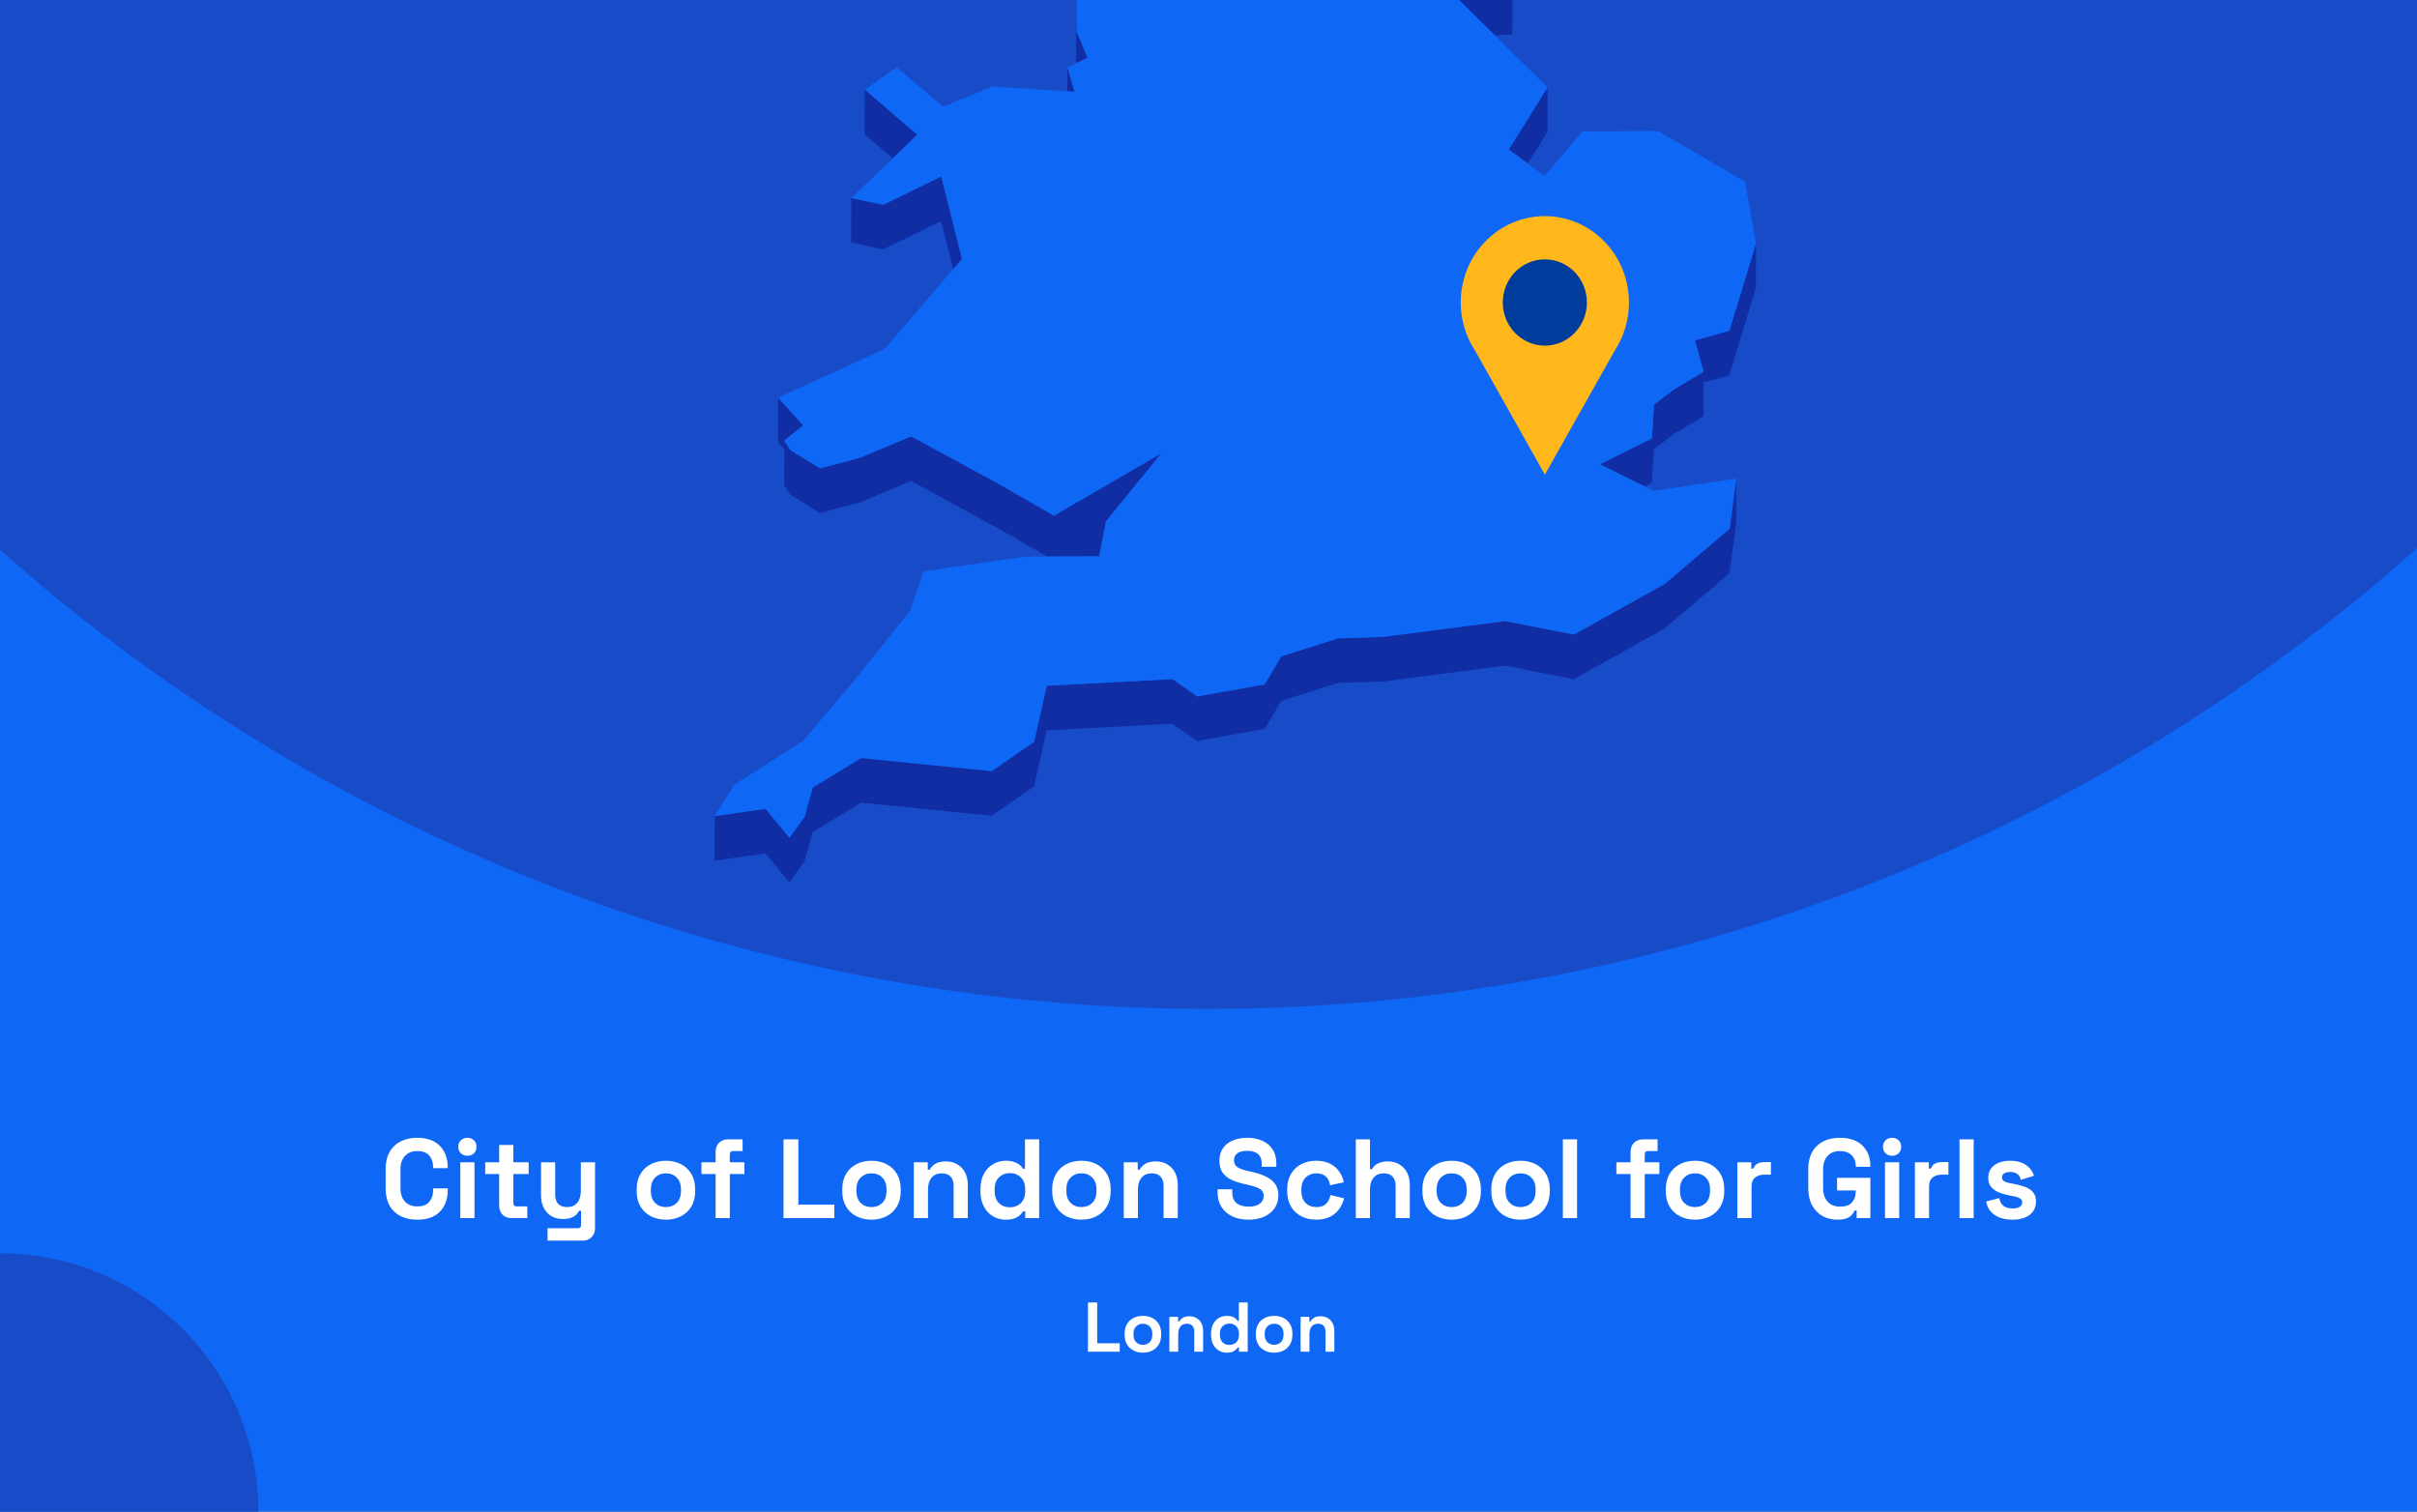
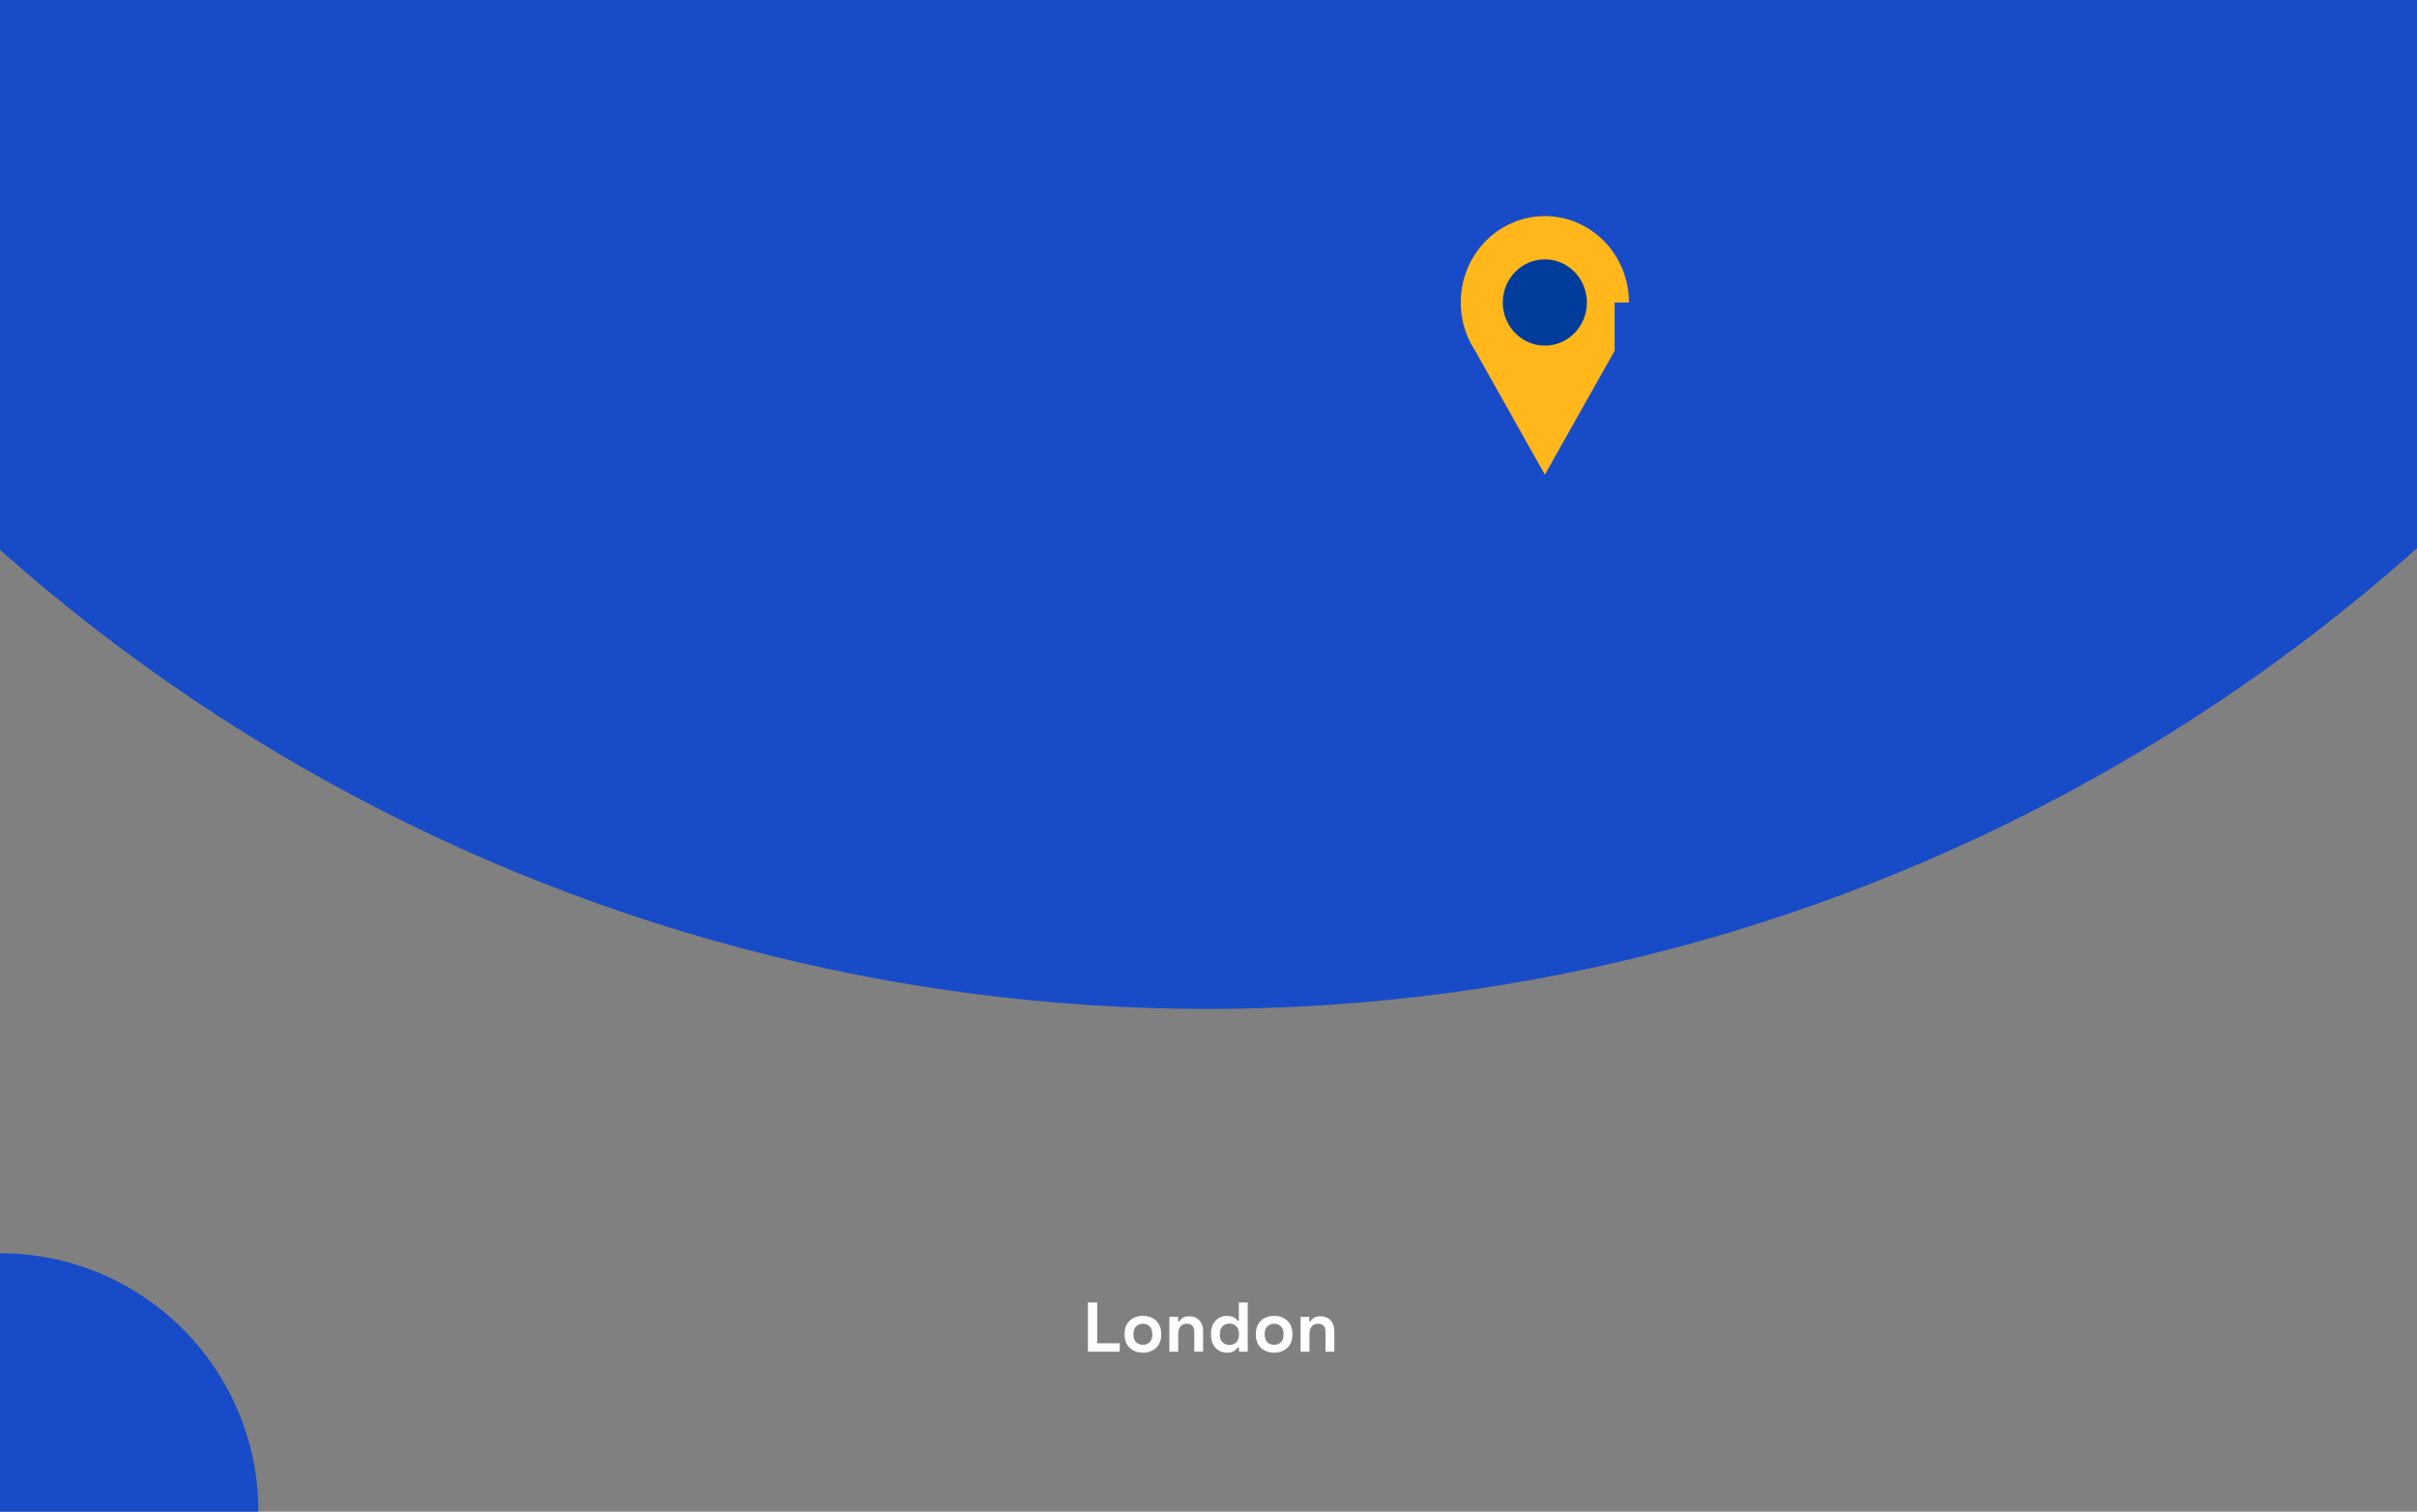
<svg xmlns="http://www.w3.org/2000/svg" fill="none" height="860" viewBox="0 0 1375 860" width="1375">
  <rect x="0" y="0" width="1375" height="860" fill="#808080" stroke="none" />
  <g clip-path="url(#clip0_2196_2549)">
-     <rect fill="#0F67F5" height="860" width="1375" />
    <circle cx="687" cy="-460" fill="#184BC8" r="1034" />
    <g clip-path="url(#clip1_2196_2549)">
      <path d="M850.395 20.084L860.36 19.603L860.404 -5.764L844.232 -5.021L815.866 -14.074L844.188 13.961L850.395 20.084Z" fill="#102DA3" />
      <path d="M599.12 -53.698L588.892 -72.198L569.749 -107.844L569.661 -82.476L588.805 -46.831L599.076 -28.33L612.145 -25.531L612.057 -0.601L612.32 35.919L612.363 35.876L618.614 32.945L612.451 17.725L612.145 -25.968L626.131 -47.924L599.12 -53.698Z" fill="#102DA3" />
      <path d="M611.314 52.189L607.206 38.324L607.162 51.926L611.314 52.189Z" fill="#102DA3" />
-       <path d="M521.801 76.634L491.993 51.004L491.906 76.371L507.859 90.061L521.801 76.634Z" fill="#102DA3" />
      <path d="M869.145 92.994L880.29 75.106L880.378 49.738L858.349 85.034L869.145 92.994Z" fill="#102DA3" />
      <path d="M484.257 138.04L502.395 141.889L535.395 125.75L542.3 153.13L547.283 147.356L535.482 100.383L502.483 116.522L484.301 112.673L484.257 138.04Z" fill="#102DA3" />
      <path d="M983.834 188.167L964.296 193.634L969.148 211.479L952.364 221.538L940.956 230.198L939.733 249.442L910.186 264.182L935.668 276.778L939.689 274.766L940.869 255.566L952.277 246.862L969.104 236.802L969.148 217.602L983.746 213.534L998.913 163.762L999 138.395L983.834 188.167Z" fill="#102DA3" />
      <path d="M449.509 281.366L466.424 291.863L489.327 285.74L518.217 273.581L567.651 300.435L595.711 316.618L599.47 316.574H603.272L625.301 316.443L628.098 302.141L629.235 296.499L660.66 257.923L599.513 293.394L567.738 275.068L518.305 248.257L489.371 260.373L466.512 266.496L449.553 255.999L446.144 250.707L456.896 242.003L442.647 226.258L442.56 251.581L446.144 255.561L446.1 276.074L449.509 281.366Z" fill="#102DA3" />
      <path d="M947.075 332.189L895.369 361.012L856.208 353.314L786.8 362.367L761.187 363.198L728.888 373.389L719.534 389.353L681.159 396.22L666.954 386.379L595.492 390.14L588.281 422.024L564.154 438.732L489.895 431.253L462.359 448.048L457.77 464.624L449.116 476.608L435.479 460.119L406.545 464.318L406.458 489.642L435.436 485.487L449.029 501.976L457.683 489.992L462.316 473.372L489.851 456.62L564.067 464.099L588.237 447.392L595.405 415.508L666.867 411.746L681.115 421.587L719.491 414.72L728.844 398.757L761.1 388.566L786.713 387.735L856.12 378.681L895.282 386.379L946.988 357.556L983.877 326.153L987.723 297.637L987.767 272.27L983.965 300.786L947.075 332.189Z" fill="#102DA3" />
      <path d="M939.733 249.441L940.957 230.197L952.364 221.537L969.148 211.477L964.296 193.633L983.834 188.166L999 138.393L992.663 103.316L943.229 74.493L900.09 74.8L878.717 100.123L869.145 92.994L858.349 85.034L880.378 49.739L850.395 20.085L844.188 13.962L815.866 -14.074L844.232 -5.02L860.404 -5.764L788.199 -113.488L750.304 -126.259L717.349 -218.106L715.12 -242.642L637.801 -305.055L623.771 -300.638L605.982 -295.039L596.76 -292.153L579.889 -298.013L606.026 -318.745L642.347 -333.528L627.093 -347.174L616.56 -356.533L672.593 -441.077L677.138 -466.269L694.534 -486.257L661.316 -515.867L570.317 -511.274L545.753 -498.853L519.878 -485.776L548.594 -528.332L545.972 -530.3L531.636 -540.84L595.23 -606.14L593.132 -618.08L597.765 -634L574.163 -633.825L499.511 -605.527L492.649 -623.372L478.619 -605.396L470.402 -626.521L458.95 -623.153L437.184 -549.457L452.831 -529.688L437.14 -529.6L421.143 -529.469L408.075 -467.144L421.012 -449.999L417.865 -428.743L414.587 -406.874L379.009 -387.455L382.593 -356.358L380.146 -351.46L369.306 -329.766L381.457 -325.174L446.45 -382.6L449.203 -373.984L446.406 -369.479L429.841 -342.625L419.22 -325.436L423.416 -303.612L421.405 -288.173L411.265 -208.79L422.717 -208.878L437.796 -271.246L445.182 -274.614L464.807 -262.149L494.091 -227.247L484.519 -213.208L467.386 -187.971L463.54 -158.799L450.69 -158.711L474.292 -119.13L481.328 -123.11L483.864 -144.366L511.661 -123.328L530.412 -140.036L568.787 -150.883L604.409 -164.354L584.172 -131.376L569.749 -107.845L588.893 -72.2L599.12 -53.699L626.131 -47.926L612.145 -25.97L612.451 17.723L618.614 32.944L612.364 35.874L612.32 35.918L607.206 38.323L611.315 52.188L607.162 51.925L564.766 49.214L536.531 60.673L510.088 38.279L491.993 51.007L521.802 76.637L507.859 90.064L484.301 112.676L502.483 116.525L535.482 100.386L547.283 147.359L542.3 153.132L503.051 198.663L442.647 226.26L456.896 242.006L446.144 250.709L449.553 256.002L466.512 266.498L489.371 260.375L518.305 248.26L567.738 275.071L599.514 293.397L660.66 257.926L629.235 296.502L628.098 302.144L625.301 316.446L603.272 316.577H599.47L595.711 316.621L582.861 316.708L525.56 325.018L517.649 347.63L485.568 387.606L456.809 421.589L417.865 446.344L406.545 464.32L435.479 460.122L449.116 476.61L457.77 464.626L462.359 448.05L489.895 431.255L564.154 438.734L588.281 422.027L595.492 390.143L666.954 386.381L681.159 396.222L719.534 389.355L728.888 373.391L761.188 363.201L786.8 362.37L856.208 353.316L895.37 361.014L947.076 332.191L983.965 300.788L987.767 272.272L940.607 279.226L935.668 276.777L910.187 264.18L939.733 249.441Z" fill="#0F67F5" />
    </g>
    <g clip-path="url(#clip2_2196_2549)">
-       <path d="M926.699 172.106C926.707 164.429 924.961 156.856 921.601 149.996C918.24 143.137 913.359 137.181 907.349 132.608C901.339 128.034 894.368 124.971 886.995 123.663C879.623 122.355 872.054 122.839 864.896 125.077C857.739 127.315 851.193 131.243 845.783 136.547C840.373 141.851 836.251 148.383 833.747 155.618C831.243 162.853 830.428 170.589 831.366 178.206C832.303 185.823 834.969 193.109 839.148 199.477V199.477L859.008 234.76L878.855 270.056L898.715 234.76L918.551 199.527C923.878 191.428 926.716 181.877 926.699 172.106V172.106Z" fill="#FFB71B" />
+       <path d="M926.699 172.106C926.707 164.429 924.961 156.856 921.601 149.996C918.24 143.137 913.359 137.181 907.349 132.608C901.339 128.034 894.368 124.971 886.995 123.663C879.623 122.355 872.054 122.839 864.896 125.077C857.739 127.315 851.193 131.243 845.783 136.547C840.373 141.851 836.251 148.383 833.747 155.618C831.243 162.853 830.428 170.589 831.366 178.206C832.303 185.823 834.969 193.109 839.148 199.477V199.477L859.008 234.76L878.855 270.056L898.715 234.76L918.551 199.527V172.106Z" fill="#FFB71B" />
      <path d="M878.843 196.64C892.055 196.64 902.765 185.65 902.765 172.093C902.765 158.537 892.055 147.547 878.843 147.547C865.632 147.547 854.922 158.537 854.922 172.093C854.922 185.65 865.632 196.64 878.843 196.64Z" fill="#003C9C" />
    </g>
    <circle cx="147" cy="147" fill="#184BC8" r="147" transform="matrix(-1 0 0 1 147 713)" />
-     <path d="M237.436 693.896C231.889 693.896 227.494 692.36 224.252 689.288C221.009 686.173 219.388 681.736 219.388 675.976V665.224C219.388 659.464 221.009 655.048 224.252 651.976C227.494 648.861 231.889 647.304 237.436 647.304C242.94 647.304 247.185 648.819 250.172 651.848C253.201 654.835 254.716 658.952 254.716 664.2V664.584H246.396V663.944C246.396 661.299 245.649 659.123 244.156 657.416C242.705 655.709 240.465 654.856 237.436 654.856C234.449 654.856 232.102 655.773 230.396 657.608C228.689 659.443 227.836 661.939 227.836 665.096V676.104C227.836 679.219 228.689 681.715 230.396 683.592C232.102 685.427 234.449 686.344 237.436 686.344C240.465 686.344 242.705 685.491 244.156 683.784C245.649 682.035 246.396 679.859 246.396 677.256V676.104H254.716V677C254.716 682.248 253.201 686.387 250.172 689.416C247.185 692.403 242.94 693.896 237.436 693.896ZM261.855 693V661.256H269.919V693H261.855ZM265.887 657.544C264.436 657.544 263.199 657.075 262.175 656.136C261.194 655.197 260.703 653.96 260.703 652.424C260.703 650.888 261.194 649.651 262.175 648.712C263.199 647.773 264.436 647.304 265.887 647.304C267.38 647.304 268.618 647.773 269.599 648.712C270.58 649.651 271.071 650.888 271.071 652.424C271.071 653.96 270.58 655.197 269.599 656.136C268.618 657.075 267.38 657.544 265.887 657.544ZM291.015 693C288.924 693 287.218 692.36 285.895 691.08C284.615 689.757 283.975 688.008 283.975 685.832V667.912H276.039V661.256H283.975V651.4H292.039V661.256H300.743V667.912H292.039V684.424C292.039 685.704 292.636 686.344 293.831 686.344H299.975V693H291.015ZM311.499 705.8V698.76H328.779C329.973 698.76 330.571 698.12 330.571 696.84V688.84H329.419C329.077 689.565 328.544 690.291 327.819 691.016C327.093 691.741 326.112 692.339 324.875 692.808C323.637 693.277 322.059 693.512 320.139 693.512C317.664 693.512 315.488 692.957 313.611 691.848C311.776 690.696 310.347 689.117 309.323 687.112C308.299 685.107 307.786 682.803 307.786 680.2V661.256H315.851V679.56C315.851 681.949 316.427 683.741 317.579 684.936C318.773 686.131 320.459 686.728 322.635 686.728C325.109 686.728 327.029 685.917 328.395 684.296C329.76 682.632 330.443 680.328 330.443 677.384V661.256H338.507V698.632C338.507 700.808 337.867 702.536 336.587 703.816C335.307 705.139 333.6 705.8 331.467 705.8H311.499ZM378.834 693.896C375.677 693.896 372.839 693.256 370.322 691.976C367.805 690.696 365.821 688.84 364.37 686.408C362.919 683.976 362.194 681.053 362.194 677.64V676.616C362.194 673.203 362.919 670.28 364.37 667.848C365.821 665.416 367.805 663.56 370.322 662.28C372.839 661 375.677 660.36 378.834 660.36C381.991 660.36 384.829 661 387.346 662.28C389.863 663.56 391.847 665.416 393.298 667.848C394.749 670.28 395.474 673.203 395.474 676.616V677.64C395.474 681.053 394.749 683.976 393.298 686.408C391.847 688.84 389.863 690.696 387.346 691.976C384.829 693.256 381.991 693.896 378.834 693.896ZM378.834 686.728C381.309 686.728 383.357 685.939 384.978 684.36C386.599 682.739 387.41 680.435 387.41 677.448V676.808C387.41 673.821 386.599 671.539 384.978 669.96C383.399 668.339 381.351 667.528 378.834 667.528C376.359 667.528 374.311 668.339 372.69 669.96C371.069 671.539 370.258 673.821 370.258 676.808V677.448C370.258 680.435 371.069 682.739 372.69 684.36C374.311 685.939 376.359 686.728 378.834 686.728ZM407.103 693V667.912H399.039V661.256H407.103V655.368C407.103 653.192 407.743 651.464 409.023 650.184C410.346 648.861 412.052 648.2 414.143 648.2H422.463V654.856H416.959C415.764 654.856 415.167 655.496 415.167 656.776V661.256H423.487V667.912H415.167V693H407.103ZM445.724 693V648.2H454.172V685.32H474.652V693H445.724ZM495.772 693.896C492.614 693.896 489.777 693.256 487.26 691.976C484.742 690.696 482.758 688.84 481.308 686.408C479.857 683.976 479.132 681.053 479.132 677.64V676.616C479.132 673.203 479.857 670.28 481.308 667.848C482.758 665.416 484.742 663.56 487.26 662.28C489.777 661 492.614 660.36 495.772 660.36C498.929 660.36 501.766 661 504.284 662.28C506.801 663.56 508.785 665.416 510.236 667.848C511.686 670.28 512.412 673.203 512.412 676.616V677.64C512.412 681.053 511.686 683.976 510.236 686.408C508.785 688.84 506.801 690.696 504.284 691.976C501.766 693.256 498.929 693.896 495.772 693.896ZM495.772 686.728C498.246 686.728 500.294 685.939 501.916 684.36C503.537 682.739 504.348 680.435 504.348 677.448V676.808C504.348 673.821 503.537 671.539 501.916 669.96C500.337 668.339 498.289 667.528 495.772 667.528C493.297 667.528 491.249 668.339 489.628 669.96C488.006 671.539 487.196 673.821 487.196 676.808V677.448C487.196 680.435 488.006 682.739 489.628 684.36C491.249 685.939 493.297 686.728 495.772 686.728ZM519.855 693V661.256H527.791V665.416H528.943C529.455 664.307 530.415 663.261 531.823 662.28C533.231 661.256 535.364 660.744 538.223 660.744C540.698 660.744 542.852 661.32 544.687 662.472C546.564 663.581 548.015 665.139 549.039 667.144C550.063 669.107 550.575 671.411 550.575 674.056V693H542.511V674.696C542.511 672.307 541.914 670.515 540.719 669.32C539.567 668.125 537.903 667.528 535.727 667.528C533.252 667.528 531.332 668.36 529.967 670.024C528.602 671.645 527.919 673.928 527.919 676.872V693H519.855ZM572.093 693.896C569.575 693.896 567.207 693.277 564.989 692.04C562.813 690.76 561.063 688.904 559.741 686.472C558.418 684.04 557.757 681.096 557.757 677.64V676.616C557.757 673.16 558.418 670.216 559.741 667.784C561.063 665.352 562.813 663.517 564.989 662.28C567.165 661 569.533 660.36 572.093 660.36C574.013 660.36 575.613 660.595 576.893 661.064C578.215 661.491 579.282 662.045 580.093 662.728C580.903 663.411 581.522 664.136 581.949 664.904H583.101V648.2H591.165V693H583.229V689.16H582.077C581.351 690.355 580.221 691.443 578.685 692.424C577.191 693.405 574.994 693.896 572.093 693.896ZM574.525 686.856C576.999 686.856 579.069 686.067 580.733 684.488C582.397 682.867 583.229 680.52 583.229 677.448V676.808C583.229 673.736 582.397 671.411 580.733 669.832C579.111 668.211 577.042 667.4 574.525 667.4C572.05 667.4 569.981 668.211 568.317 669.832C566.653 671.411 565.821 673.736 565.821 676.808V677.448C565.821 680.52 566.653 682.867 568.317 684.488C569.981 686.067 572.05 686.856 574.525 686.856ZM615.209 693.896C612.052 693.896 609.214 693.256 606.697 691.976C604.18 690.696 602.196 688.84 600.745 686.408C599.294 683.976 598.569 681.053 598.569 677.64V676.616C598.569 673.203 599.294 670.28 600.745 667.848C602.196 665.416 604.18 663.56 606.697 662.28C609.214 661 612.052 660.36 615.209 660.36C618.366 660.36 621.204 661 623.721 662.28C626.238 663.56 628.222 665.416 629.673 667.848C631.124 670.28 631.849 673.203 631.849 676.616V677.64C631.849 681.053 631.124 683.976 629.673 686.408C628.222 688.84 626.238 690.696 623.721 691.976C621.204 693.256 618.366 693.896 615.209 693.896ZM615.209 686.728C617.684 686.728 619.732 685.939 621.353 684.36C622.974 682.739 623.785 680.435 623.785 677.448V676.808C623.785 673.821 622.974 671.539 621.353 669.96C619.774 668.339 617.726 667.528 615.209 667.528C612.734 667.528 610.686 668.339 609.065 669.96C607.444 671.539 606.633 673.821 606.633 676.808V677.448C606.633 680.435 607.444 682.739 609.065 684.36C610.686 685.939 612.734 686.728 615.209 686.728ZM639.293 693V661.256H647.229V665.416H648.381C648.893 664.307 649.853 663.261 651.26 662.28C652.669 661.256 654.802 660.744 657.661 660.744C660.135 660.744 662.29 661.32 664.125 662.472C666.002 663.581 667.453 665.139 668.477 667.144C669.501 669.107 670.013 671.411 670.013 674.056V693H661.949V674.696C661.949 672.307 661.351 670.515 660.157 669.32C659.005 668.125 657.341 667.528 655.165 667.528C652.69 667.528 650.77 668.36 649.405 670.024C648.039 671.645 647.357 673.928 647.357 676.872V693H639.293ZM710.276 693.896C706.82 693.896 703.769 693.277 701.124 692.04C698.479 690.803 696.409 689.032 694.916 686.728C693.423 684.424 692.676 681.651 692.676 678.408V676.616H700.996V678.408C700.996 681.096 701.828 683.123 703.492 684.488C705.156 685.811 707.417 686.472 710.276 686.472C713.177 686.472 715.332 685.896 716.74 684.744C718.191 683.592 718.916 682.12 718.916 680.328C718.916 679.091 718.553 678.088 717.828 677.32C717.145 676.552 716.121 675.933 714.756 675.464C713.433 674.952 711.812 674.483 709.892 674.056L708.42 673.736C705.348 673.053 702.703 672.2 700.484 671.176C698.308 670.109 696.623 668.723 695.428 667.016C694.276 665.309 693.7 663.091 693.7 660.36C693.7 657.629 694.34 655.304 695.62 653.384C696.943 651.421 698.777 649.928 701.124 648.904C703.513 647.837 706.308 647.304 709.508 647.304C712.708 647.304 715.545 647.859 718.02 648.968C720.537 650.035 722.5 651.656 723.908 653.832C725.359 655.965 726.084 658.653 726.084 661.896V663.816H717.764V661.896C717.764 660.189 717.423 658.824 716.74 657.8C716.1 656.733 715.161 655.965 713.924 655.496C712.687 654.984 711.215 654.728 709.508 654.728C706.948 654.728 705.049 655.219 703.812 656.2C702.617 657.139 702.02 658.44 702.02 660.104C702.02 661.213 702.297 662.152 702.852 662.92C703.449 663.688 704.324 664.328 705.476 664.84C706.628 665.352 708.1 665.8 709.892 666.184L711.364 666.504C714.564 667.187 717.337 668.061 719.684 669.128C722.073 670.195 723.929 671.603 725.252 673.352C726.575 675.101 727.236 677.341 727.236 680.072C727.236 682.803 726.532 685.213 725.124 687.304C723.759 689.352 721.796 690.973 719.236 692.168C716.719 693.32 713.732 693.896 710.276 693.896ZM748.705 693.896C745.633 693.896 742.838 693.256 740.321 691.976C737.846 690.696 735.883 688.84 734.433 686.408C732.982 683.976 732.257 681.032 732.257 677.576V676.68C732.257 673.224 732.982 670.28 734.433 667.848C735.883 665.416 737.846 663.56 740.321 662.28C742.838 661 745.633 660.36 748.705 660.36C751.734 660.36 754.337 660.893 756.513 661.96C758.689 663.027 760.438 664.499 761.761 666.376C763.126 668.211 764.022 670.301 764.449 672.648L756.641 674.312C756.47 673.032 756.086 671.88 755.489 670.856C754.891 669.832 754.038 669.021 752.929 668.424C751.862 667.827 750.518 667.528 748.897 667.528C747.275 667.528 745.803 667.891 744.481 668.616C743.201 669.299 742.177 670.344 741.409 671.752C740.683 673.117 740.321 674.803 740.321 676.808V677.448C740.321 679.453 740.683 681.16 741.409 682.568C742.177 683.933 743.201 684.979 744.481 685.704C745.803 686.387 747.275 686.728 748.897 686.728C751.329 686.728 753.163 686.109 754.401 684.872C755.681 683.592 756.491 681.928 756.833 679.88L764.641 681.736C764.086 683.997 763.126 686.067 761.761 687.944C760.438 689.779 758.689 691.229 756.513 692.296C754.337 693.363 751.734 693.896 748.705 693.896ZM771.293 693V648.2H779.357V665.16H780.509C780.85 664.477 781.383 663.795 782.109 663.112C782.834 662.429 783.794 661.875 784.989 661.448C786.226 660.979 787.783 660.744 789.661 660.744C792.135 660.744 794.29 661.32 796.125 662.472C798.002 663.581 799.453 665.139 800.477 667.144C801.501 669.107 802.013 671.411 802.013 674.056V693H793.949V674.696C793.949 672.307 793.351 670.515 792.157 669.32C791.005 668.125 789.341 667.528 787.165 667.528C784.69 667.528 782.77 668.36 781.405 670.024C780.039 671.645 779.357 673.928 779.357 676.872V693H771.293ZM825.834 693.896C822.677 693.896 819.839 693.256 817.322 691.976C814.805 690.696 812.821 688.84 811.37 686.408C809.919 683.976 809.194 681.053 809.194 677.64V676.616C809.194 673.203 809.919 670.28 811.37 667.848C812.821 665.416 814.805 663.56 817.322 662.28C819.839 661 822.677 660.36 825.834 660.36C828.991 660.36 831.829 661 834.346 662.28C836.863 663.56 838.847 665.416 840.298 667.848C841.749 670.28 842.474 673.203 842.474 676.616V677.64C842.474 681.053 841.749 683.976 840.298 686.408C838.847 688.84 836.863 690.696 834.346 691.976C831.829 693.256 828.991 693.896 825.834 693.896ZM825.834 686.728C828.309 686.728 830.357 685.939 831.978 684.36C833.599 682.739 834.41 680.435 834.41 677.448V676.808C834.41 673.821 833.599 671.539 831.978 669.96C830.399 668.339 828.351 667.528 825.834 667.528C823.359 667.528 821.311 668.339 819.69 669.96C818.069 671.539 817.258 673.821 817.258 676.808V677.448C817.258 680.435 818.069 682.739 819.69 684.36C821.311 685.939 823.359 686.728 825.834 686.728ZM865.022 693.896C861.864 693.896 859.027 693.256 856.51 691.976C853.992 690.696 852.008 688.84 850.558 686.408C849.107 683.976 848.382 681.053 848.382 677.64V676.616C848.382 673.203 849.107 670.28 850.558 667.848C852.008 665.416 853.992 663.56 856.51 662.28C859.027 661 861.864 660.36 865.022 660.36C868.179 660.36 871.016 661 873.534 662.28C876.051 663.56 878.035 665.416 879.486 667.848C880.936 670.28 881.662 673.203 881.662 676.616V677.64C881.662 681.053 880.936 683.976 879.486 686.408C878.035 688.84 876.051 690.696 873.534 691.976C871.016 693.256 868.179 693.896 865.022 693.896ZM865.022 686.728C867.496 686.728 869.544 685.939 871.166 684.36C872.787 682.739 873.598 680.435 873.598 677.448V676.808C873.598 673.821 872.787 671.539 871.166 669.96C869.587 668.339 867.539 667.528 865.022 667.528C862.547 667.528 860.499 668.339 858.878 669.96C857.256 671.539 856.446 673.821 856.446 676.808V677.448C856.446 680.435 857.256 682.739 858.878 684.36C860.499 685.939 862.547 686.728 865.022 686.728ZM889.105 693V648.2H897.169V693H889.105ZM927.603 693V667.912H919.539V661.256H927.603V655.368C927.603 653.192 928.243 651.464 929.523 650.184C930.846 648.861 932.552 648.2 934.643 648.2H942.963V654.856H937.459C936.264 654.856 935.667 655.496 935.667 656.776V661.256H943.987V667.912H935.667V693H927.603ZM964.272 693.896C961.114 693.896 958.277 693.256 955.76 691.976C953.242 690.696 951.258 688.84 949.808 686.408C948.357 683.976 947.632 681.053 947.632 677.64V676.616C947.632 673.203 948.357 670.28 949.808 667.848C951.258 665.416 953.242 663.56 955.76 662.28C958.277 661 961.114 660.36 964.272 660.36C967.429 660.36 970.266 661 972.784 662.28C975.301 663.56 977.285 665.416 978.736 667.848C980.186 670.28 980.912 673.203 980.912 676.616V677.64C980.912 681.053 980.186 683.976 978.736 686.408C977.285 688.84 975.301 690.696 972.784 691.976C970.266 693.256 967.429 693.896 964.272 693.896ZM964.272 686.728C966.746 686.728 968.794 685.939 970.416 684.36C972.037 682.739 972.848 680.435 972.848 677.448V676.808C972.848 673.821 972.037 671.539 970.416 669.96C968.837 668.339 966.789 667.528 964.272 667.528C961.797 667.528 959.749 668.339 958.128 669.96C956.506 671.539 955.696 673.821 955.696 676.808V677.448C955.696 680.435 956.506 682.739 958.128 684.36C959.749 685.939 961.797 686.728 964.272 686.728ZM988.355 693V661.256H996.291V664.84H997.443C997.912 663.56 998.68 662.621 999.747 662.024C1000.86 661.427 1002.14 661.128 1003.59 661.128H1007.43V668.296H1003.46C1001.41 668.296 999.726 668.851 998.403 669.96C997.08 671.027 996.419 672.691 996.419 674.952V693H988.355ZM1045.21 693.896C1042.14 693.896 1039.35 693.213 1036.83 691.848C1034.35 690.44 1032.37 688.413 1030.88 685.768C1029.43 683.08 1028.7 679.816 1028.7 675.976V665.224C1028.7 659.464 1030.32 655.048 1033.56 651.976C1036.81 648.861 1041.2 647.304 1046.75 647.304C1052.25 647.304 1056.5 648.776 1059.48 651.72C1062.51 654.621 1064.03 658.568 1064.03 663.56V663.816H1055.71V663.304C1055.71 661.725 1055.37 660.296 1054.68 659.016C1054.04 657.736 1053.06 656.733 1051.74 656.008C1050.42 655.24 1048.75 654.856 1046.75 654.856C1043.76 654.856 1041.41 655.773 1039.71 657.608C1038 659.443 1037.15 661.939 1037.15 665.096V676.104C1037.15 679.219 1038 681.736 1039.71 683.656C1041.41 685.533 1043.8 686.472 1046.88 686.472C1049.95 686.472 1052.19 685.661 1053.6 684.04C1055 682.419 1055.71 680.371 1055.71 677.896V677.256H1045.08V670.088H1064.03V693H1056.22V688.712H1055.07C1054.77 689.437 1054.28 690.205 1053.6 691.016C1052.96 691.827 1051.97 692.509 1050.65 693.064C1049.33 693.619 1047.52 693.896 1045.21 693.896ZM1072.36 693V661.256H1080.42V693H1072.36ZM1076.39 657.544C1074.94 657.544 1073.7 657.075 1072.68 656.136C1071.69 655.197 1071.2 653.96 1071.2 652.424C1071.2 650.888 1071.69 649.651 1072.68 648.712C1073.7 647.773 1074.94 647.304 1076.39 647.304C1077.88 647.304 1079.12 647.773 1080.1 648.712C1081.08 649.651 1081.57 650.888 1081.57 652.424C1081.57 653.96 1081.08 655.197 1080.1 656.136C1079.12 657.075 1077.88 657.544 1076.39 657.544ZM1089.36 693V661.256H1097.29V664.84H1098.44C1098.91 663.56 1099.68 662.621 1100.75 662.024C1101.86 661.427 1103.14 661.128 1104.59 661.128H1108.43V668.296H1104.46C1102.41 668.296 1100.73 668.851 1099.4 669.96C1098.08 671.027 1097.42 672.691 1097.42 674.952V693H1089.36ZM1114.73 693V648.2H1122.79V693H1114.73ZM1144.91 693.896C1140.78 693.896 1137.38 693 1134.74 691.208C1132.09 689.416 1130.49 686.856 1129.94 683.528L1137.36 681.608C1137.66 683.101 1138.15 684.275 1138.83 685.128C1139.56 685.981 1140.43 686.6 1141.46 686.984C1142.52 687.325 1143.68 687.496 1144.91 687.496C1146.79 687.496 1148.18 687.176 1149.07 686.536C1149.97 685.853 1150.42 685.021 1150.42 684.04C1150.42 683.059 1149.99 682.312 1149.14 681.8C1148.28 681.245 1146.92 680.797 1145.04 680.456L1143.25 680.136C1141.03 679.709 1139 679.133 1137.17 678.408C1135.34 677.64 1133.86 676.595 1132.75 675.272C1131.64 673.949 1131.09 672.243 1131.09 670.152C1131.09 666.995 1132.24 664.584 1134.55 662.92C1136.85 661.213 1139.88 660.36 1143.63 660.36C1147.18 660.36 1150.12 661.149 1152.47 662.728C1154.81 664.307 1156.35 666.376 1157.07 668.936L1149.59 671.24C1149.24 669.619 1148.54 668.467 1147.47 667.784C1146.45 667.101 1145.17 666.76 1143.63 666.76C1142.1 666.76 1140.92 667.037 1140.11 667.592C1139.3 668.104 1138.9 668.829 1138.9 669.768C1138.9 670.792 1139.32 671.56 1140.18 672.072C1141.03 672.541 1142.18 672.904 1143.63 673.16L1145.43 673.48C1147.82 673.907 1149.97 674.483 1151.89 675.208C1153.85 675.891 1155.39 676.893 1156.5 678.216C1157.65 679.496 1158.23 681.245 1158.23 683.464C1158.23 686.792 1157.01 689.373 1154.58 691.208C1152.19 693 1148.97 693.896 1144.91 693.896Z" fill="white" />
    <path d="M618.906 769V741H624.186V764.2H636.986V769H618.906ZM650.185 769.56C648.212 769.56 646.439 769.16 644.865 768.36C643.292 767.56 642.052 766.4 641.145 764.88C640.239 763.36 639.785 761.533 639.785 759.4V758.76C639.785 756.627 640.239 754.8 641.145 753.28C642.052 751.76 643.292 750.6 644.865 749.8C646.439 749 648.212 748.6 650.185 748.6C652.159 748.6 653.932 749 655.505 749.8C657.079 750.6 658.319 751.76 659.225 753.28C660.132 754.8 660.585 756.627 660.585 758.76V759.4C660.585 761.533 660.132 763.36 659.225 764.88C658.319 766.4 657.079 767.56 655.505 768.36C653.932 769.16 652.159 769.56 650.185 769.56ZM650.185 765.08C651.732 765.08 653.012 764.587 654.025 763.6C655.039 762.587 655.545 761.147 655.545 759.28V758.88C655.545 757.013 655.039 755.587 654.025 754.6C653.039 753.587 651.759 753.08 650.185 753.08C648.639 753.08 647.359 753.587 646.345 754.6C645.332 755.587 644.825 757.013 644.825 758.88V759.28C644.825 761.147 645.332 762.587 646.345 763.6C647.359 764.587 648.639 765.08 650.185 765.08ZM665.238 769V749.16H670.198V751.76H670.918C671.238 751.067 671.838 750.413 672.717 749.8C673.598 749.16 674.931 748.84 676.718 748.84C678.264 748.84 679.611 749.2 680.758 749.92C681.931 750.613 682.838 751.587 683.478 752.84C684.118 754.067 684.438 755.507 684.438 757.16V769H679.398V757.56C679.398 756.067 679.024 754.947 678.278 754.2C677.558 753.453 676.518 753.08 675.158 753.08C673.611 753.08 672.411 753.6 671.558 754.64C670.704 755.653 670.278 757.08 670.278 758.92V769H665.238ZM697.886 769.56C696.313 769.56 694.833 769.173 693.446 768.4C692.086 767.6 690.993 766.44 690.166 764.92C689.339 763.4 688.926 761.56 688.926 759.4V758.76C688.926 756.6 689.339 754.76 690.166 753.24C690.993 751.72 692.086 750.573 693.446 749.8C694.806 749 696.286 748.6 697.886 748.6C699.086 748.6 700.086 748.747 700.886 749.04C701.713 749.307 702.379 749.653 702.886 750.08C703.393 750.507 703.779 750.96 704.046 751.44H704.766V741H709.806V769H704.846V766.6H704.126C703.673 767.347 702.966 768.027 702.006 768.64C701.073 769.253 699.699 769.56 697.886 769.56ZM699.406 765.16C700.953 765.16 702.246 764.667 703.286 763.68C704.326 762.667 704.846 761.2 704.846 759.28V758.88C704.846 756.96 704.326 755.507 703.286 754.52C702.273 753.507 700.979 753 699.406 753C697.859 753 696.566 753.507 695.526 754.52C694.486 755.507 693.966 756.96 693.966 758.88V759.28C693.966 761.2 694.486 762.667 695.526 763.68C696.566 764.667 697.859 765.16 699.406 765.16ZM724.834 769.56C722.86 769.56 721.087 769.16 719.514 768.36C717.94 767.56 716.7 766.4 715.794 764.88C714.887 763.36 714.434 761.533 714.434 759.4V758.76C714.434 756.627 714.887 754.8 715.794 753.28C716.7 751.76 717.94 750.6 719.514 749.8C721.087 749 722.86 748.6 724.834 748.6C726.807 748.6 728.58 749 730.154 749.8C731.727 750.6 732.967 751.76 733.874 753.28C734.78 754.8 735.234 756.627 735.234 758.76V759.4C735.234 761.533 734.78 763.36 733.874 764.88C732.967 766.4 731.727 767.56 730.154 768.36C728.58 769.16 726.807 769.56 724.834 769.56ZM724.834 765.08C726.38 765.08 727.66 764.587 728.674 763.6C729.687 762.587 730.194 761.147 730.194 759.28V758.88C730.194 757.013 729.687 755.587 728.674 754.6C727.687 753.587 726.407 753.08 724.834 753.08C723.287 753.08 722.007 753.587 720.994 754.6C719.98 755.587 719.474 757.013 719.474 758.88V759.28C719.474 761.147 719.98 762.587 720.994 763.6C722.007 764.587 723.287 765.08 724.834 765.08ZM739.886 769V749.16H744.846V751.76H745.566C745.886 751.067 746.486 750.413 747.366 749.8C748.246 749.16 749.579 748.84 751.366 748.84C752.913 748.84 754.259 749.2 755.406 749.92C756.579 750.613 757.486 751.587 758.126 752.84C758.766 754.067 759.086 755.507 759.086 757.16V769H754.046V757.56C754.046 756.067 753.673 754.947 752.926 754.2C752.206 753.453 751.166 753.08 749.806 753.08C748.259 753.08 747.059 753.6 746.206 754.64C745.353 755.653 744.926 757.08 744.926 758.92V769H739.886Z" fill="white" />
  </g>
  <defs>
    <clipPath id="clip0_2196_2549">
      <rect fill="white" height="860" width="1375" />
    </clipPath>
    <clipPath id="clip1_2196_2549">
-       <rect fill="white" height="1135.98" transform="translate(240.5 -634)" width="758.5" />
-     </clipPath>
+       </clipPath>
    <clipPath id="clip2_2196_2549">
      <rect fill="white" height="147.092" transform="translate(831 123)" width="95.699" />
    </clipPath>
  </defs>
</svg>